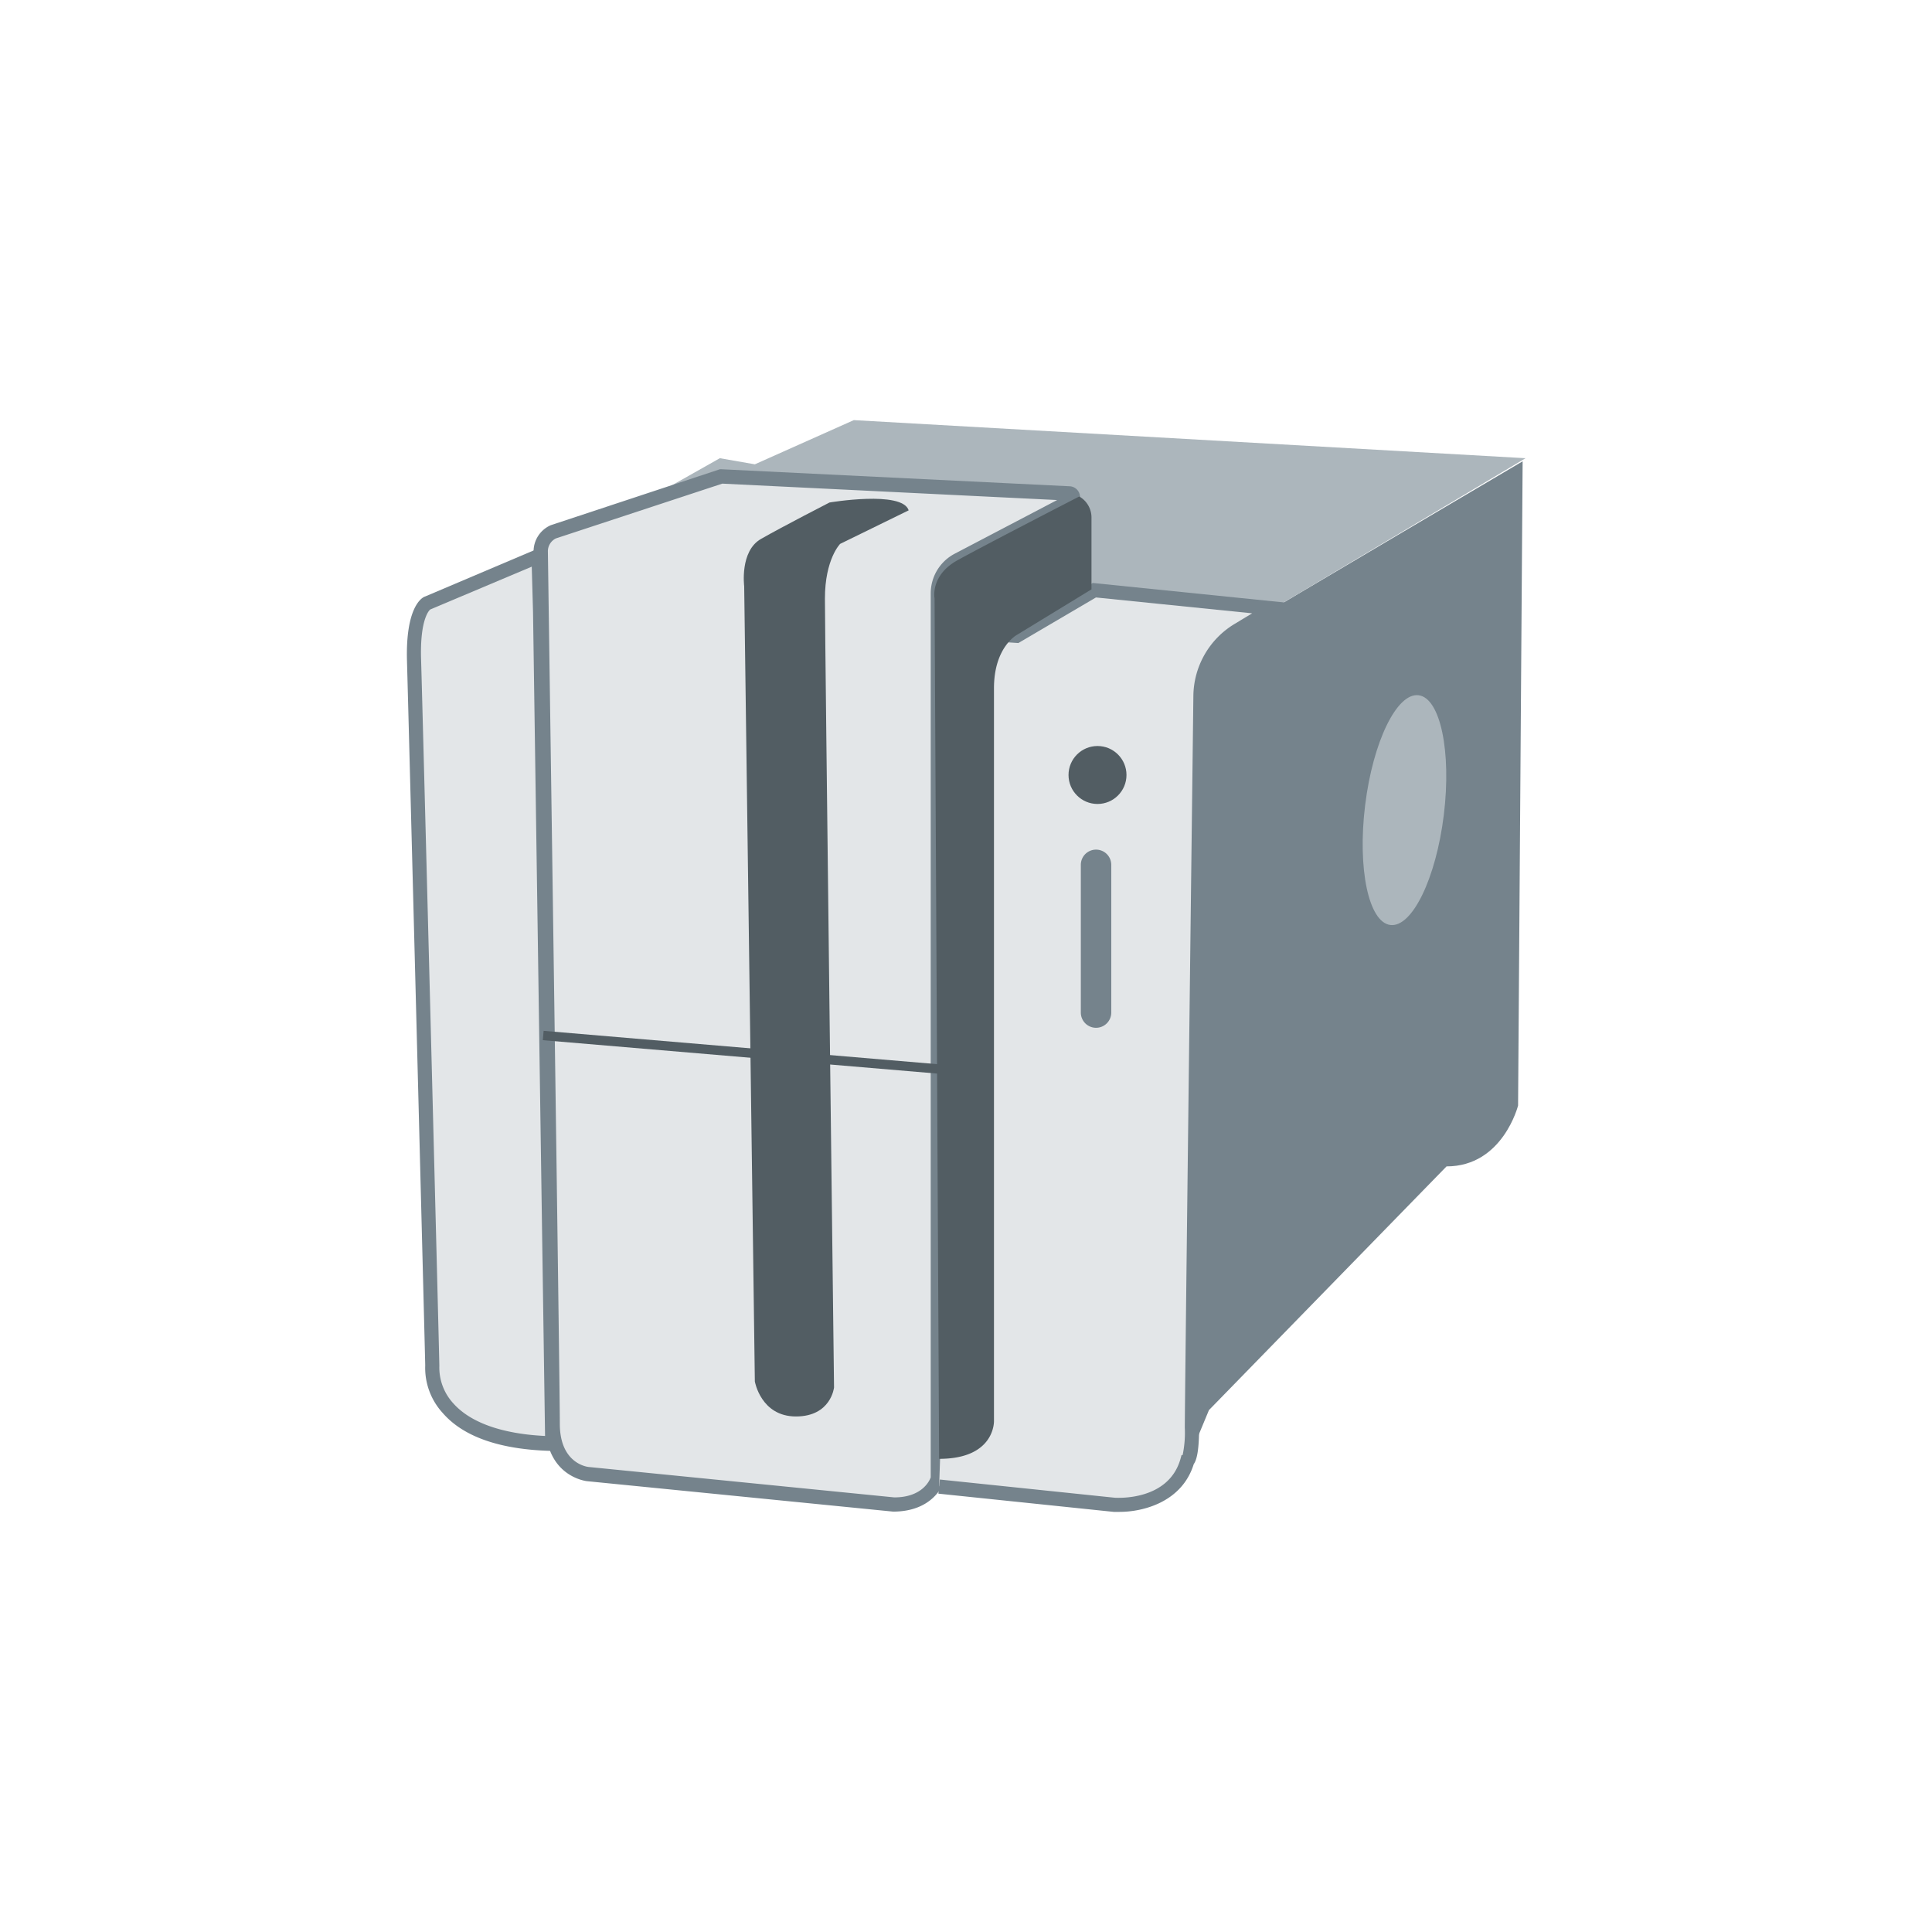
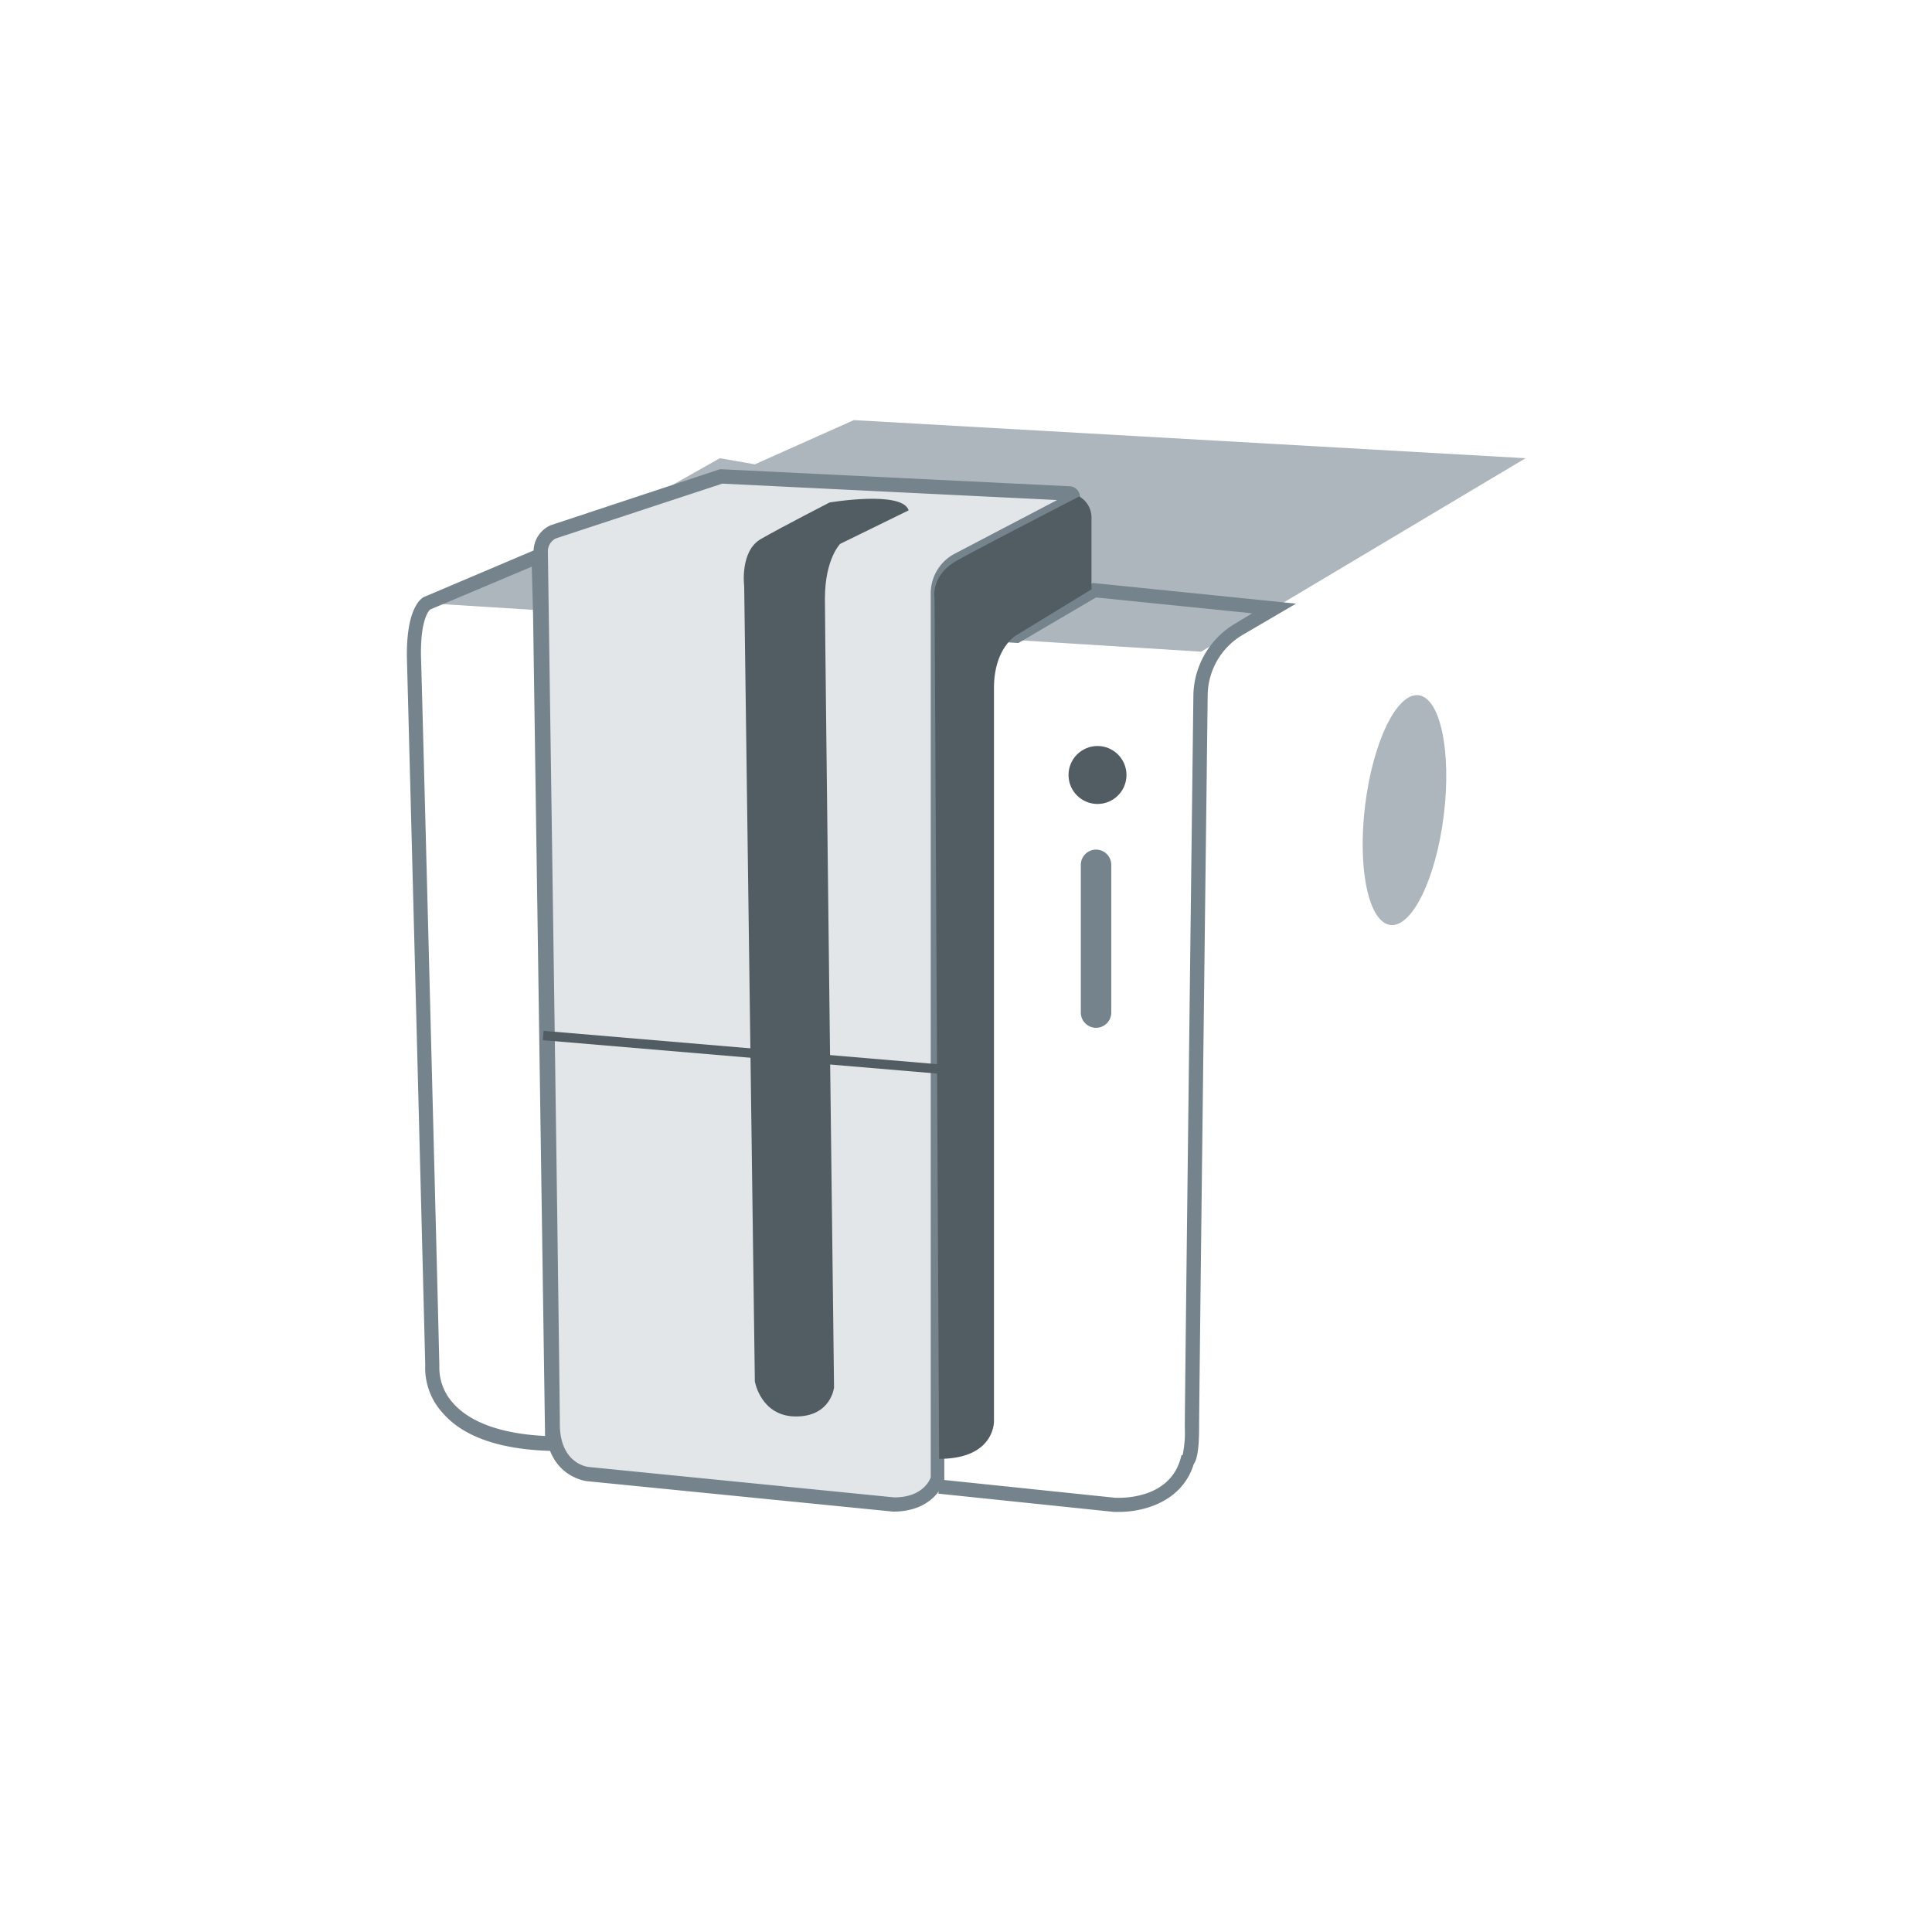
<svg xmlns="http://www.w3.org/2000/svg" id="Layer_1" data-name="Layer 1" viewBox="0 0 212 212">
  <defs>
    <style>.cls-1{fill:#75838c;}.cls-2{fill:#acb6bc;}.cls-3{fill:#e3e6e8;}.cls-4{fill:#525d63;}</style>
  </defs>
  <title>Artboard 61 copy 851</title>
-   <path class="cls-1" d="M131.13,158.41,132,75.85S131,72,136,69s31.08-18.38,31.08-18.38l-.5,70.69s-1.67,6.68-7.85,6.68l-26.07,26.74Z" />
  <polyline class="cls-2" points="62.11 59.81 78.99 50.28 82.83 50.95 93.69 46.1 167.4 50.28 131.8 71.51 46.4 66.16 58.43 60.98" />
  <path class="cls-3" d="M98,165.09l-33.59-3.34s-3.84-.33-3.84-5.52c0-4.78-1.14-83.52-1.31-95.69a2.37,2.37,0,0,1,1.42-2.2l18.44-6.06,38.24,1.87a.41.41,0,0,1,.15.78L105.1,61.49a4.14,4.14,0,0,0-2.21,3.66v97.11S102.05,165.09,98,165.09Z" />
  <path class="cls-1" d="M98,165.87H98l-33.59-3.34s-4.55-.46-4.55-6.29c0-4.83-1.18-86.4-1.31-95.68a3.14,3.14,0,0,1,1.89-2.93L79,51.49h.14l38.24,1.87a1.19,1.19,0,0,1,.48,2.25l-12.45,6.55a3.35,3.35,0,0,0-1.79,3v97.22l0,.11C103.59,162.61,102.58,165.87,98,165.87ZM79.26,53.07,61,59.08a1.57,1.57,0,0,0-.88,1.45c.13,9.29,1.31,90.86,1.31,95.7,0,4.36,3,4.72,3.14,4.74l33.56,3.34c3,0,3.85-1.77,4-2.2v-97a4.9,4.9,0,0,1,2.63-4.35L116,54.87Z" />
  <path class="cls-4" d="M99.71,56l-7.52,3.68s-1.67,1.67-1.67,6,1,86.57,1,86.57-.33,3.18-4.18,3.18-4.51-3.84-4.51-3.84L81.66,64.32s-.5-3.84,1.84-5.18,7.52-4,7.52-4S99,53.79,99.71,56Z" />
-   <path class="cls-3" d="M59.27,67.16,59.1,61,46.9,66.16s-1.67.67-1.5,6.35,2,77.38,2,77.38-.84,8.19,13.2,8.52L59.27,67.16" />
  <path class="cls-1" d="M61.4,159.21l-.81,0c-5.67-.13-9.72-1.53-12-4.15a7.33,7.33,0,0,1-1.93-5.23c0-.62-1.84-71.66-2-77.28-.17-5.93,1.63-7,2-7.1l13.24-5.62.2,7.34ZM47.21,66.88s-1.17.85-1,5.61c.17,5.62,2,76.66,2,77.38A5.81,5.81,0,0,0,49.75,154c1.88,2.11,5.35,3.34,10.06,3.57L58.49,67.18l-.14-5L47.21,66.88Z" />
-   <path class="cls-3" d="M103.05,163.09l19.22,2s6.52.5,8-4.85c0,0,.5-.17.5-3.68,0-3,.73-62.76.94-80.28A8.61,8.61,0,0,1,135.9,69l3.92-2.37-19.72-2-8.52,5-5.18-.33" />
  <path class="cls-1" d="M122.85,165.9l-.64,0-19.24-2,.16-1.55,19.22,2c.22,0,5.88.38,7.19-4.28l.11-.4.12,0a11.82,11.82,0,0,0,.24-3c0-3,.72-62.21.94-80.29a9.33,9.33,0,0,1,4.53-7.92l1.92-1.16-17.14-1.74-8.51,5-5.42-.35.1-1.56,4.94.32,8.54-5,22.3,2.27L136.3,69.7a7.78,7.78,0,0,0-3.78,6.61c-.22,18.08-.94,77.3-.94,80.27,0,2.54-.25,3.61-.59,4.08C129.7,164.83,125.43,165.9,122.85,165.9Z" />
  <path class="cls-4" d="M103.05,160.08l-.5-94.42s-.5-2.51,2.51-4.18,13.37-7,13.37-7a2.66,2.66,0,0,1,1.34,2.34v7.85l-8.19,5s-2.51,1.34-2.51,5.85V155.9S109.24,160.08,103.05,160.08Z" />
  <circle class="cls-4" cx="120.43" cy="85.04" r="3.18" />
  <path class="cls-1" d="M120.27,112.78a1.67,1.67,0,0,1-1.67-1.67V94.9a1.67,1.67,0,0,1,3.34,0v16.21A1.67,1.67,0,0,1,120.27,112.78Z" />
  <line class="cls-3" x1="59.6" y1="113.62" x2="103.05" y2="117.3" />
  <rect class="cls-4" x="80.81" y="93.66" width="1.03" height="43.61" transform="translate(-40.58 186.76) rotate(-85.16)" />
  <ellipse class="cls-2" cx="154.11" cy="88.9" rx="12.7" ry="4.35" transform="translate(47.12 231.04) rotate(-83.01)" />
</svg>